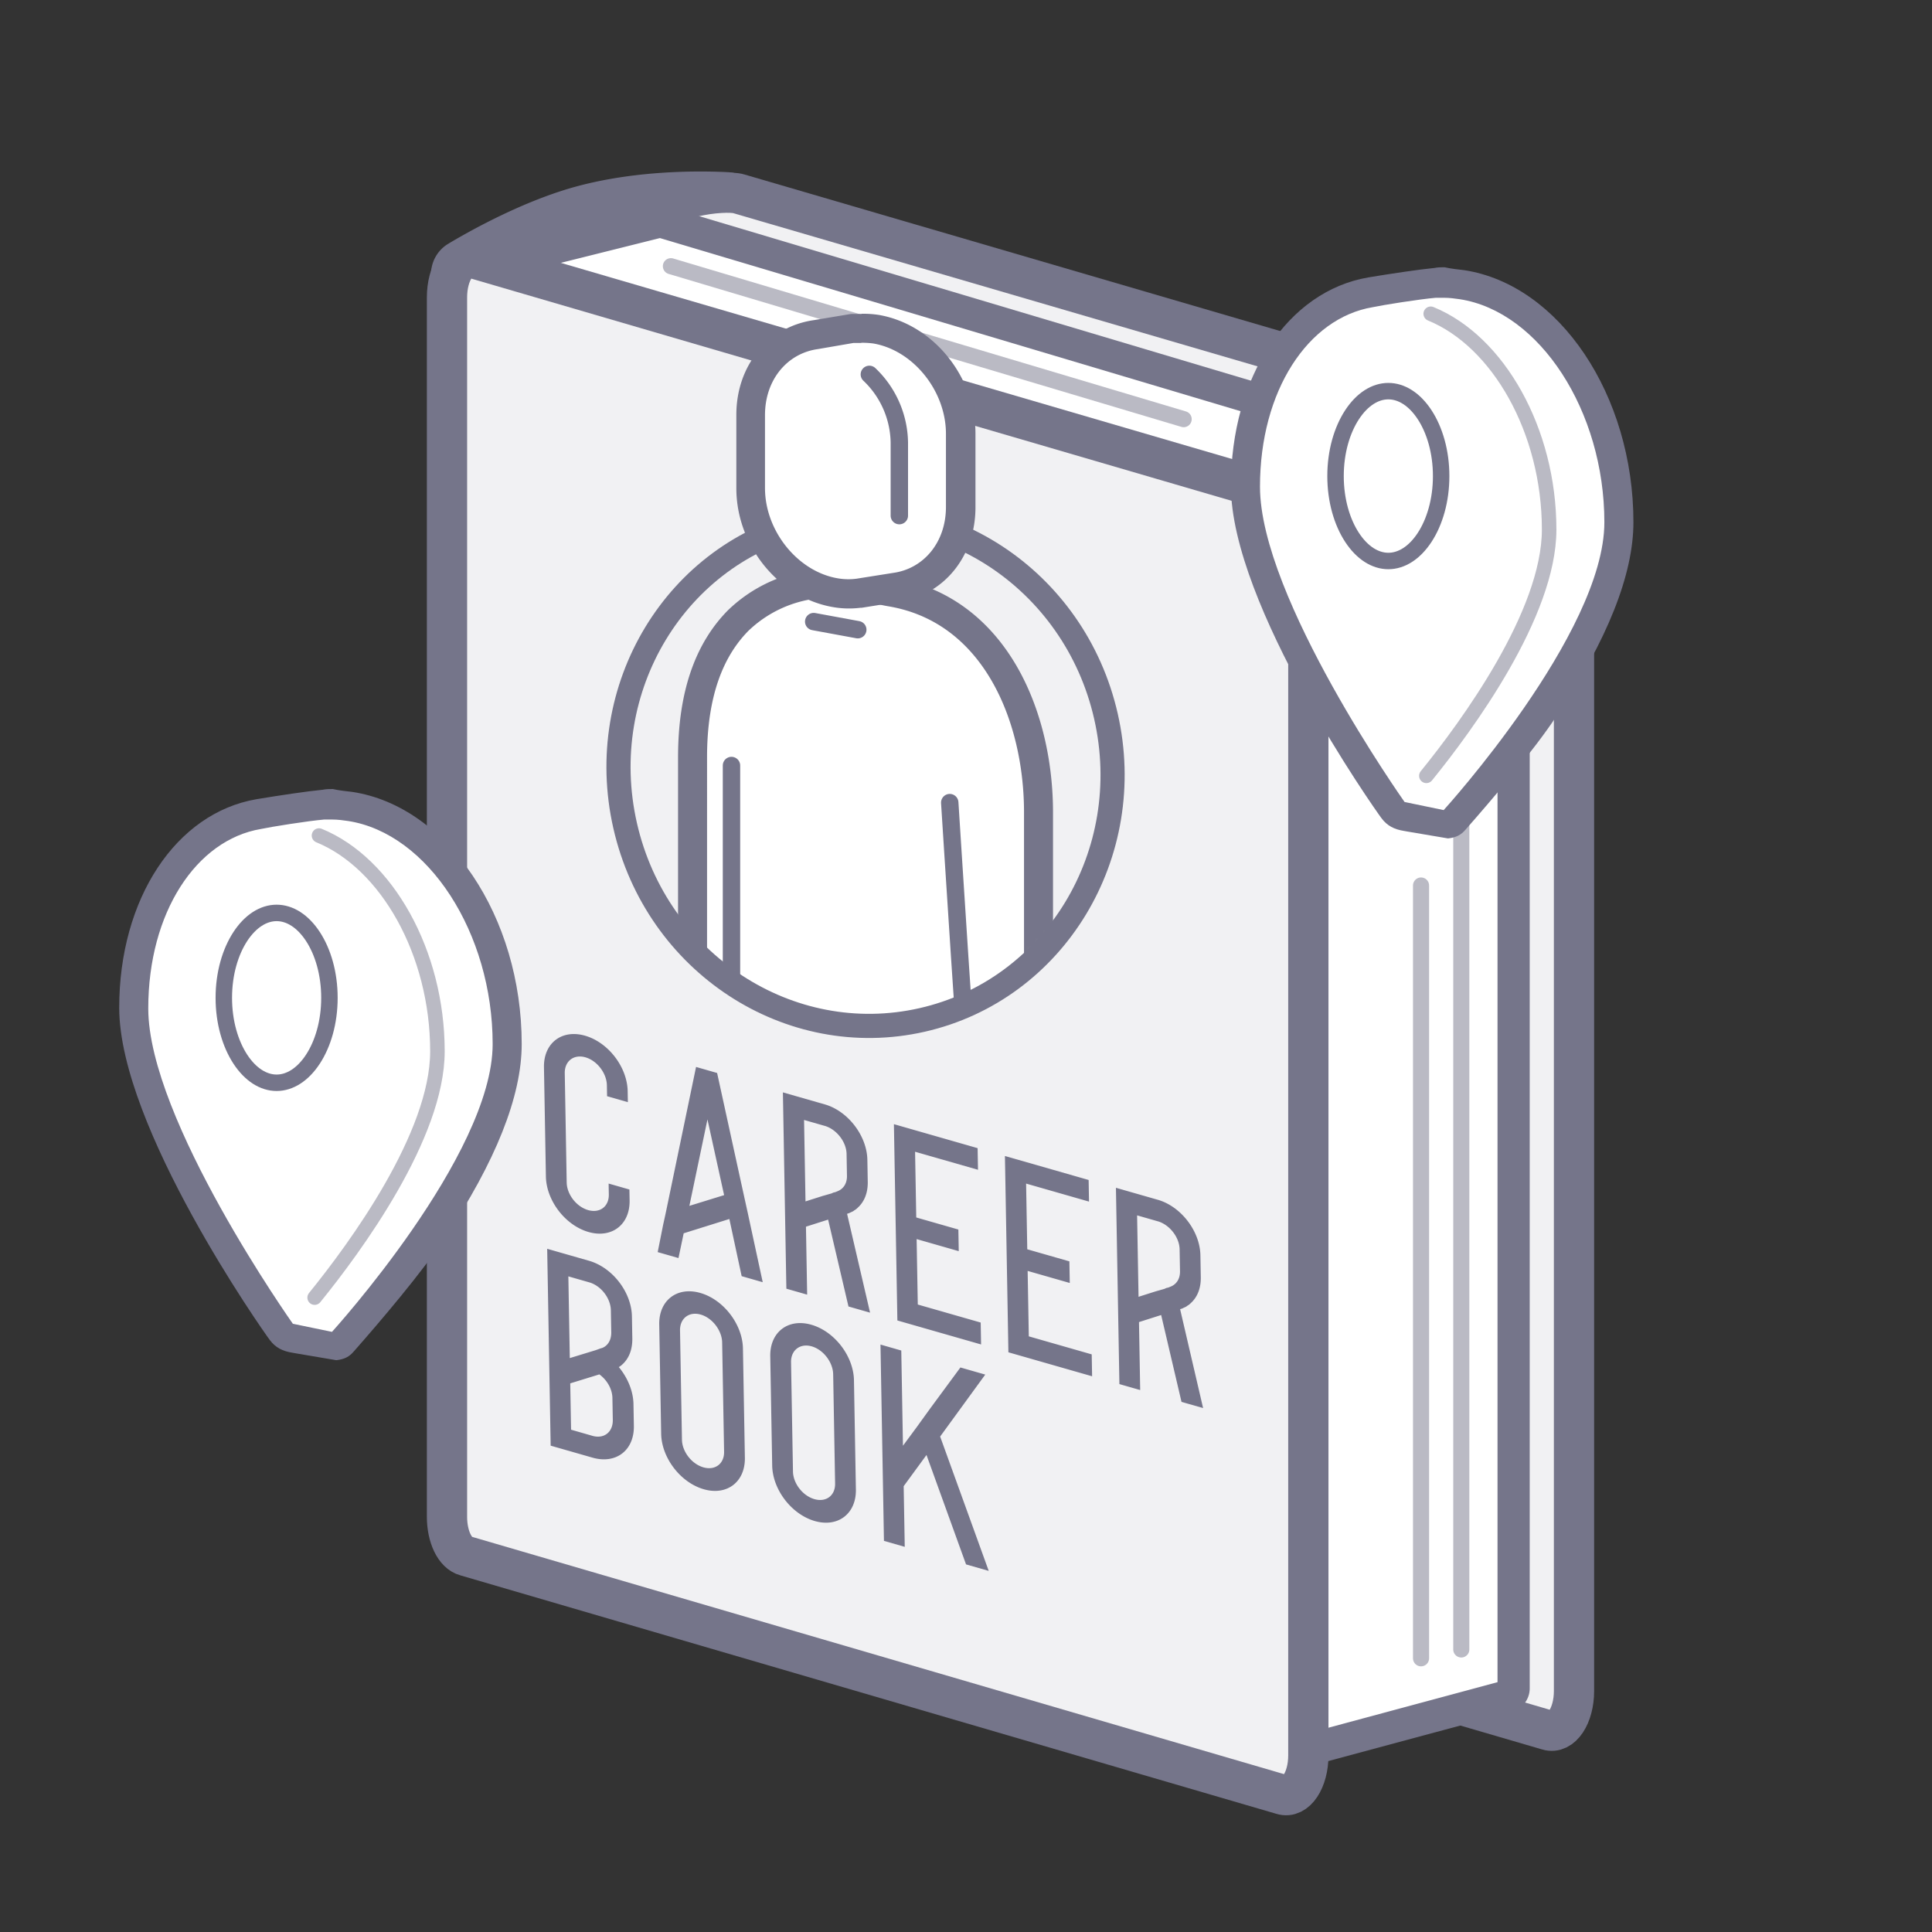
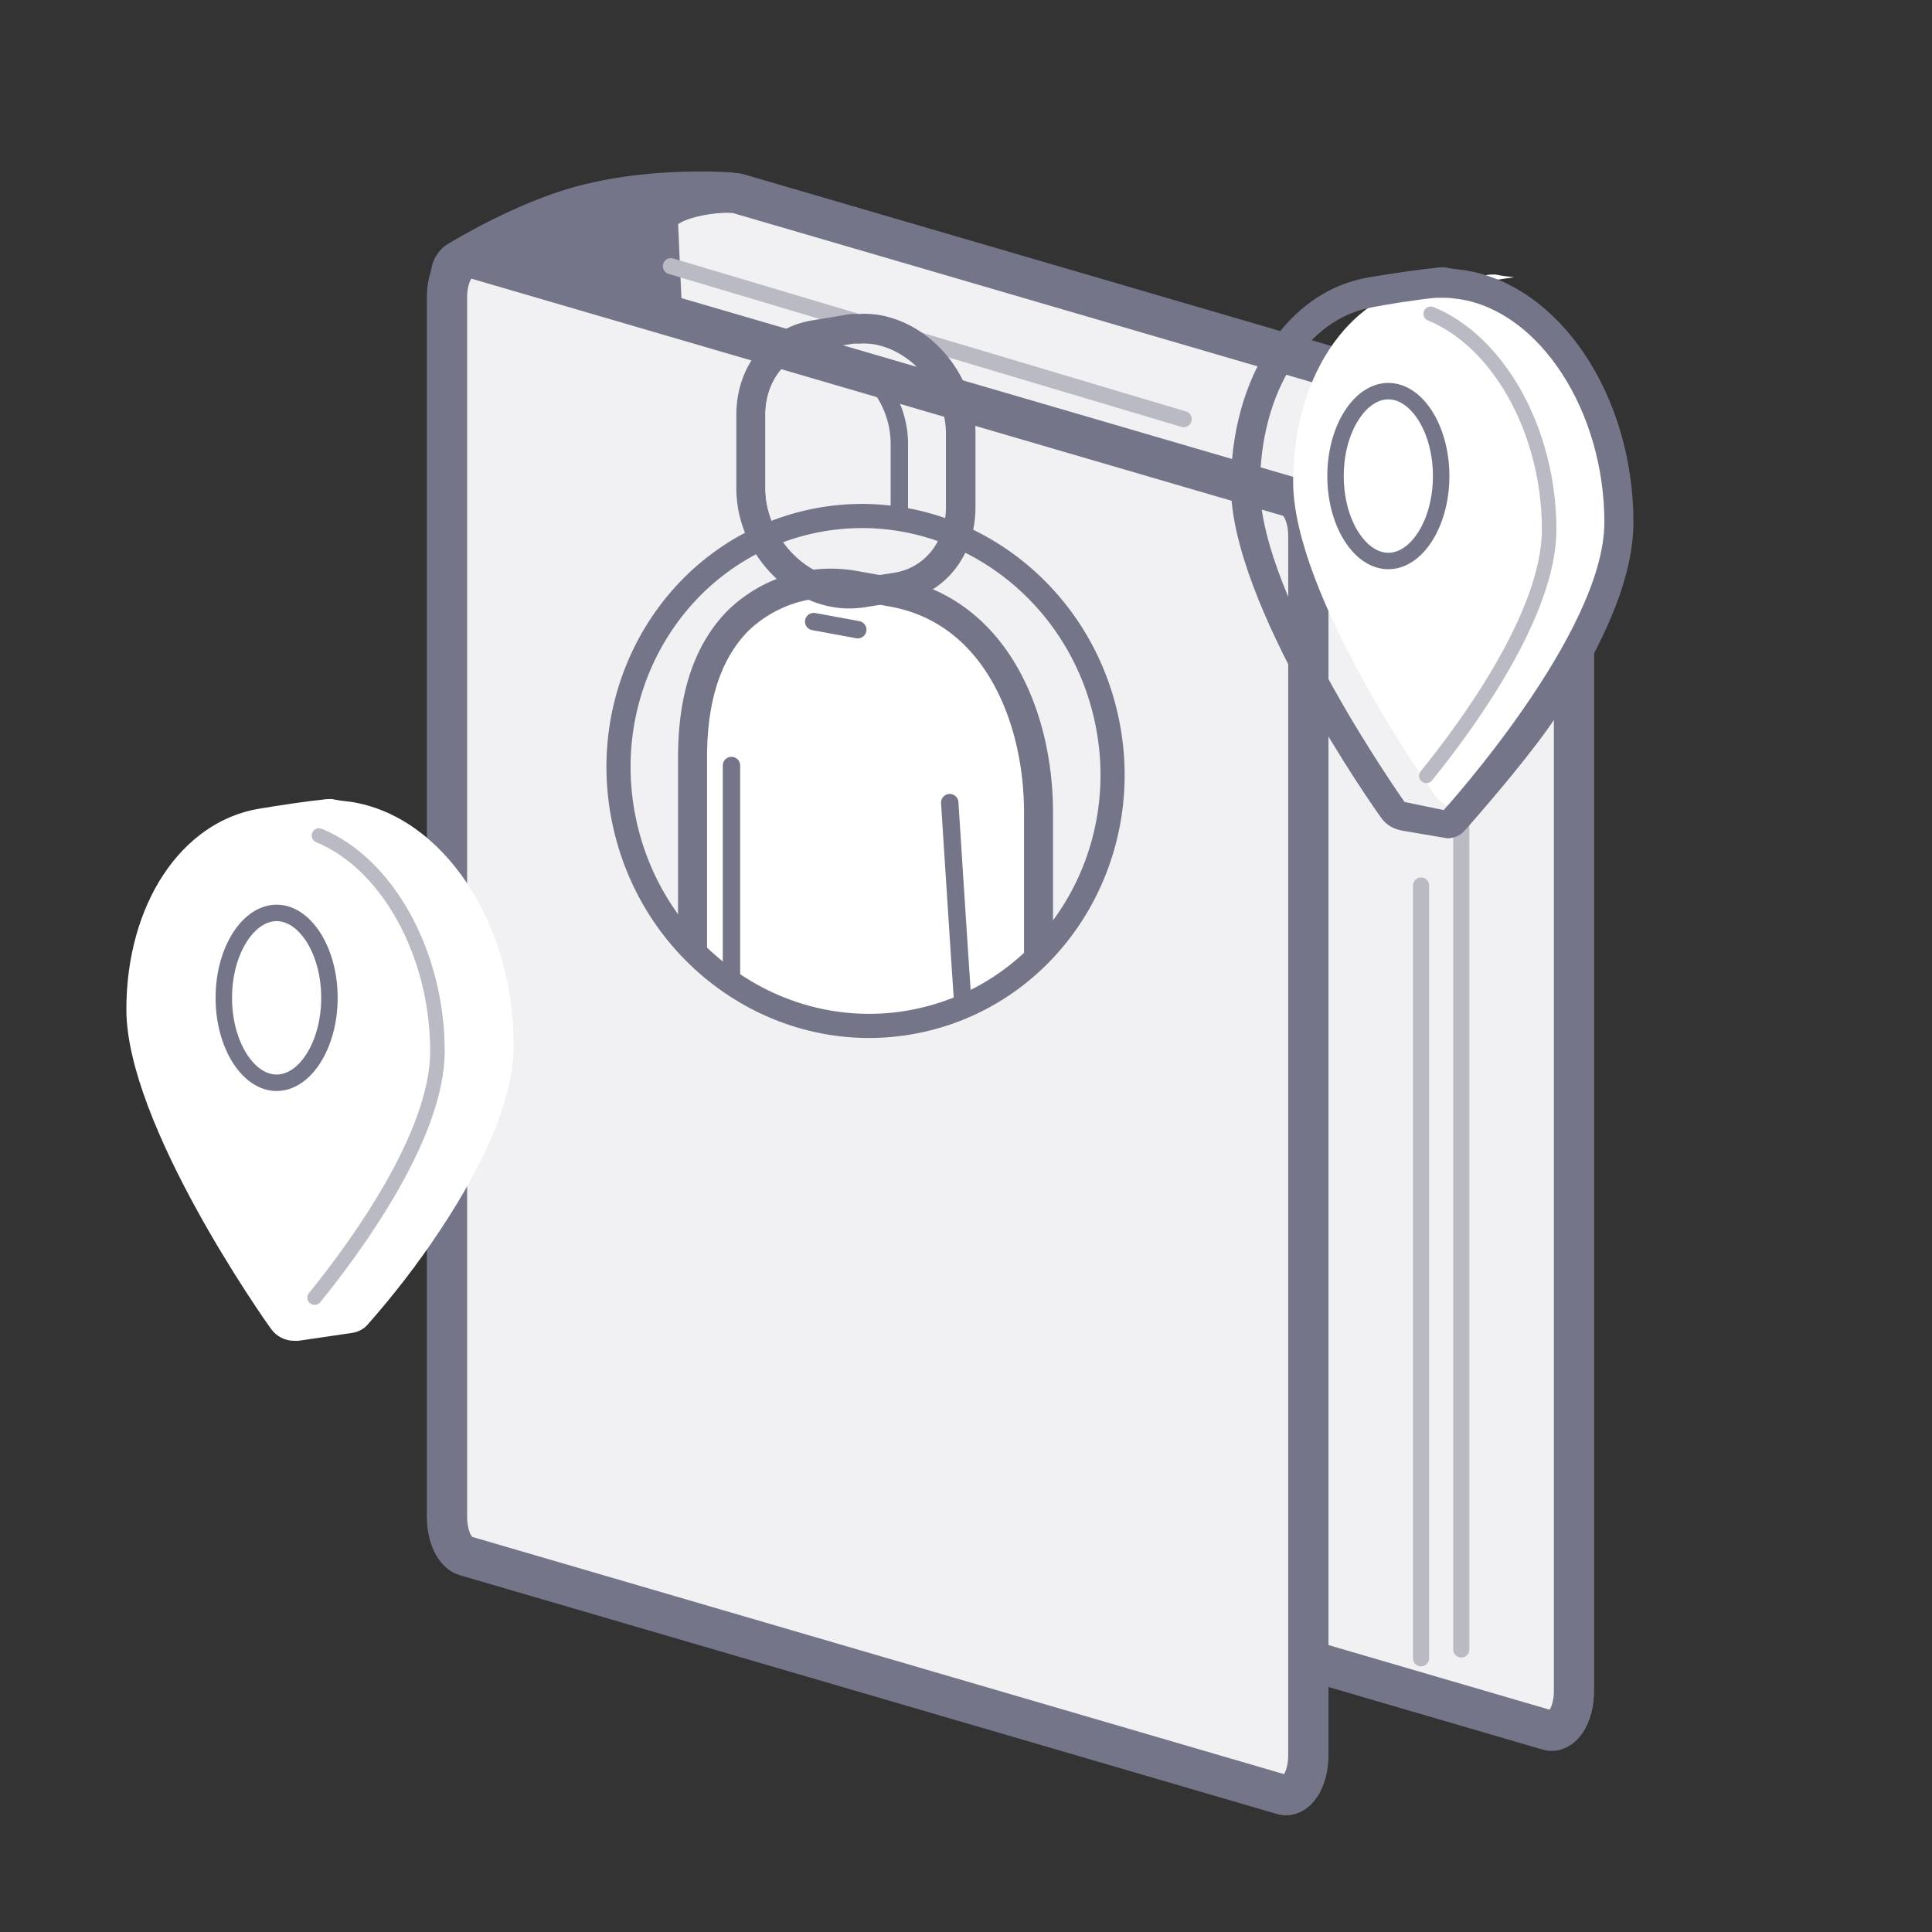
<svg xmlns="http://www.w3.org/2000/svg" width="240" height="240" viewBox="0 0 240 240" fill="none">
  <rect x="0" y="0" width="240" height="240" fill="#333333" stroke="none" />
  <path d="M57.503 181.999L56.038 34.111c-.006-.69.338-1.33.93-1.684 2.41-1.444 9.077-5.218 15.56-6.925 7.088-1.866 14.454-1.782 17.738-1.619 1.008.05 1.779.878 1.802 1.887l3.422 148.114a2 2 0 01-1.539 1.992l-33.988 8.049a2 2 0 01-2.46-1.926z" fill="#75758A" stroke="#75758A" stroke-width="5" />
  <path d="M81.723 27.542c0-3.062 8.334-4.005 10.066-3.464l101.395 29.63c1.376.36 2.344 2.432 2.344 4.864v151.487c0 3.062-1.528 5.403-3.261 4.863L90.872 185.291c-1.376-.36-2.344-2.432-2.344-4.863L81.723 27.542z" fill="#F1F1F3" stroke="#75758A" stroke-width="5" />
-   <path d="M162.772 64.957l24.081-4.225c1.04-.182 1.124-1.641.113-1.943L82.29 27.58a1 1 0 00-.528-.013l-16.347 4.087c-.975.244-1.021 1.612-.065 1.922l96.941 31.349c.155.05.32.061.481.033z" fill="#fff" stroke="#75758A" stroke-width="4" stroke-linecap="round" />
  <path d="M147.039 52.07L83.341 33.067" stroke="#BABAC4" stroke-width="2" stroke-linecap="round" />
-   <path d="M162.027 216.195v-150.4a1 1 0 01.775-.974l24-5.538a1 1 0 011.225.974v149.477a.998.998 0 01-.74.965l-24 6.462a1 1 0 01-1.26-.966z" fill="#fff" stroke="#75758A" stroke-width="4" stroke-linecap="round" />
  <path d="M55.527 36.941c0-3.062 1.529-5.404 3.261-4.863l101.396 29.63c1.375.361 2.343 2.432 2.343 4.864V218.06c0 3.062-1.528 5.404-3.261 4.863L57.871 193.291c-1.376-.36-2.344-2.431-2.344-4.863V36.941z" fill="#F1F1F3" stroke="#75758A" stroke-width="5" />
-   <path d="M122.392 170.756l-5.604 7.697 6.035 16.689-2.818-.807-4.912-13.591-2.835 3.874.133 7.535-2.583-.74-.431-24.386 2.583.74.209 11.827 1.695-2.291 1.661-2.301 3.781-5.13 3.086.884zm-21.605-6.192c2.885.826 5.242 3.896 5.295 6.897l.24 13.571c.053 3-2.219 4.744-5.104 3.918-2.884-.827-5.242-3.897-5.294-6.897l-.24-13.571c-.053-3.001 2.218-4.745 5.103-3.918zm2.952 19.728l-.24-13.571c-.027-1.5-1.222-3.058-2.664-3.471-1.443-.413-2.595.471-2.569 1.972l.24 13.571c.027 1.5 1.222 3.022 2.664 3.435 1.442.414 2.595-.436 2.569-1.936zm-16.743-23.677c2.885.826 5.242 3.896 5.295 6.897l.24 13.57c.053 3.001-2.22 4.745-5.104 3.918-2.885-.826-5.242-3.896-5.295-6.897l-.24-13.571c-.053-3 2.22-4.744 5.104-3.917zm2.952 19.727l-.24-13.57c-.027-1.501-1.222-3.058-2.665-3.471-1.442-.413-2.594.471-2.568 1.971l.24 13.571c.027 1.5 1.222 3.023 2.664 3.436 1.442.413 2.596-.436 2.569-1.937zM77.304 169.5c-.13.136-.296.227-.428.328 1.091 1.319 1.788 2.977 1.816 4.582l.049 2.721c.053 3.035-2.219 4.779-5.137 3.943l-5.199-1.489-.432-24.456 5.199 1.489c2.918.837 5.275 3.907 5.328 6.907l.048 2.721c.025 1.396-.422 2.517-1.244 3.254zm-1.18 6.881l-.048-2.721c-.02-1.116-.673-2.241-1.62-2.928l-3.618 1.115.102 5.756 2.616.75.1.029c1.409.368 2.495-.501 2.468-2.001zm-5.341-7.674l3.22-.986.43-.155.1-.041.299-.087c.695-.287 1.117-.999 1.1-1.941l-.048-2.722c-.026-1.465-1.154-2.968-2.564-3.441a3.803 3.803 0 00-.1-.029l-2.617-.75.18 10.152zm73.041-19.667c2.885.827 5.242 3.897 5.295 6.897l.048 2.721c.024 1.361-.423 2.482-1.245 3.219a1.739 1.739 0 01-.428.329 7.71 7.71 0 00-.131.101c-.166.091-.331.148-.497.239-.099.041-.199.047-.265.098l2.853 12.272-2.683-.769-2.527-10.79-2.754.877.149 8.443-2.583-.74-.431-24.386 5.199 1.489zm.048 2.687l-2.617-.75.179 10.117 2.124-.676 1.096-.31.232-.108.199-.047.067-.015.298-.123c.695-.287 1.151-.955 1.134-1.896l-.048-2.722c-.026-1.465-1.187-2.978-2.597-3.451l-.067-.019zm-8.59-2.46l-7.816-2.239.145 8.163 5.232 1.499.048 2.687-5.233-1.499.144 8.128 7.815 2.239.048 2.721-10.398-2.979-.431-24.385 10.398 2.979.048 2.686zm-13.791-3.953l-7.816-2.239.145 8.163 5.232 1.499.048 2.687-5.233-1.5.144 8.129 7.815 2.239.048 2.721-10.398-2.979-.431-24.386 10.398 2.98.048 2.686zm-19.038-8.125c2.885.826 5.242 3.896 5.295 6.897l.048 2.721c.024 1.36-.423 2.482-1.245 3.218a1.733 1.733 0 01-.428.329l-.131.101c-.166.092-.332.148-.497.24-.099.041-.199.047-.265.097l2.853 12.272-2.683-.769-2.527-10.79-2.754.877.149 8.443-2.583-.74-.431-24.386 5.199 1.49zm.048 2.686l-2.617-.75.179 10.118 2.124-.676 1.096-.311.232-.107.199-.047.066-.016.299-.123c.695-.286 1.151-.954 1.134-1.896l-.048-2.721c-.026-1.465-1.187-2.978-2.597-3.452l-.067-.019zm-9.606 10.821l1.854 8.584-2.617-.75-1.527-7.102-5.675 1.776-.647 3.077-2.582-.74.674-3.382.309-1.404 3.783-18.215 2.616.75 3.159 14.442.653 2.964zm-7.258-.9l4.315-1.332-2.069-9.409-2.246 10.741zm-7.641-12.881l-2.582-.74-.024-1.36c-.027-1.501-1.222-3.058-2.665-3.471-1.442-.413-2.595.471-2.568 1.971l.24 13.571c.026 1.5 1.221 3.023 2.664 3.436 1.442.413 2.595-.436 2.569-1.937l-.024-1.36 2.582.74.024 1.36c.053 3.001-2.219 4.745-5.103 3.918-2.885-.826-5.242-3.896-5.295-6.897l-.24-13.571c-.053-3 2.219-4.744 5.104-3.917 2.884.826 5.241 3.896 5.294 6.896l.024 1.361z" fill="#75758A" />
  <path d="M181.527 204.902v-130m-5 131.098v-96" stroke="#BABAC4" stroke-width="2" stroke-linecap="round" />
  <path d="M43.573 99.605c11.376 1.737 20.233 14.937 20.233 30.134 0 6.252-3.126 14.068-9.204 23.186-2.693 4.081-5.732 7.989-8.945 11.636-.521.608-1.303.956-2.084 1.042l-6.513.956h-.521c-1.13 0-2.171-.521-2.866-1.477-.782-1.042-17.976-25.444-17.976-39.685 0-13.026 6.774-23.273 16.413-24.923 2.605-.435 6.079-.956 7.902-1.13.435-.086.782-.086 1.216-.086.782.174 1.563.26 2.345.347z" fill="#fff" />
  <path d="M39.086 161.194c5.054-6.228 15.253-20.127 15.253-30.596 0-12.274-6.318-23.375-14.712-26.805" stroke="#BABAC4" stroke-width="1.805" stroke-linecap="round" stroke-linejoin="round" />
-   <path d="M41.253 101.806h-.993c-2.076.181-6.589.903-7.852 1.174-8.033 1.353-13.99 10.379-13.99 22.292 0 13.809 17.961 39.17 17.961 39.17l4.86 1.007s19.96-21.946 19.96-35.755c0-13.808-8.033-26.173-17.96-27.707-.633-.091-1.264-.181-1.986-.181zm2.527-3.43c11.823 1.806 21.029 15.524 21.029 31.318 0 6.499-3.25 14.621-9.567 24.098-2.798 4.242-7.957 10.303-11.296 14.094-.542.631-1.124.965-2.166 1.083l-5.003-.848-.504-.09c-1.136-.183-2.06-.611-2.782-1.604-.812-1.083-18.682-26.444-18.682-41.245 0-13.538 7.04-24.188 17.057-25.903 2.708-.451 6.318-.993 8.213-1.173.452-.09.813-.09 1.264-.09.812.18 1.624.27 2.437.36z" fill="#75758A" />
  <path d="M40.923 123.955c0 3.026-.805 5.718-2.053 7.623-1.254 1.914-2.87 2.928-4.507 2.928-1.637 0-3.252-1.014-4.506-2.928-1.248-1.905-2.054-4.597-2.054-7.623 0-3.025.806-5.717 2.054-7.622 1.254-1.914 2.87-2.928 4.506-2.928 1.638 0 3.253 1.014 4.507 2.928 1.248 1.905 2.053 4.597 2.053 7.622z" stroke="#75758A" stroke-width="2.044" />
-   <path d="M181.672 35.381c11.201 1.71 19.922 14.706 19.922 29.669 0 6.156-3.078 13.85-9.063 22.828-2.651 4.019-5.643 7.866-8.807 11.457-.513.599-1.282.941-2.052 1.026l-6.412.941h-.513c-1.112 0-2.138-.513-2.822-1.454-.769-1.026-17.698-25.051-17.698-39.073 0-12.825 6.669-22.914 16.159-24.539 2.565-.427 5.985-.94 7.781-1.111.427-.086.769-.086 1.197-.086.769.171 1.539.257 2.308.342z" fill="#fff" />
+   <path d="M181.672 35.381c11.201 1.71 19.922 14.706 19.922 29.669 0 6.156-3.078 13.85-9.063 22.828-2.651 4.019-5.643 7.866-8.807 11.457-.513.599-1.282.941-2.052 1.026h-.513c-1.112 0-2.138-.513-2.822-1.454-.769-1.026-17.698-25.051-17.698-39.073 0-12.825 6.669-22.914 16.159-24.539 2.565-.427 5.985-.94 7.781-1.111.427-.086.769-.086 1.197-.086.769.171 1.539.257 2.308.342z" fill="#fff" />
  <path d="M177.188 96.377c5.054-6.227 15.252-20.126 15.252-30.595 0-12.275-6.317-23.376-14.711-26.805" stroke="#BABAC4" stroke-width="1.805" stroke-linecap="round" stroke-linejoin="round" />
  <path d="M179.354 36.99h-.993c-2.075.18-6.588.902-7.852 1.173-8.032 1.354-13.989 10.38-13.989 22.293 0 13.808 17.961 39.17 17.961 39.17l4.859 1.006s19.96-21.945 19.96-35.754c0-13.809-8.032-26.173-17.96-27.708-.632-.09-1.264-.18-1.986-.18zm2.527-3.43c11.823 1.805 21.029 15.524 21.029 31.318 0 6.498-3.249 14.62-9.567 24.097-2.797 4.242-7.956 10.304-11.296 14.094-.541.632-1.123.966-2.166 1.083l-5.002-.847-.504-.09c-1.137-.184-2.061-.611-2.783-1.604-.812-1.083-18.682-26.444-18.682-41.246 0-13.538 7.04-24.187 17.058-25.902 2.707-.452 6.318-.993 8.213-1.174.451-.09.812-.09 1.263-.09.813.18 1.625.271 2.437.361z" fill="#75758A" />
  <path d="M179.025 59.139c0 3.026-.806 5.718-2.054 7.623-1.254 1.914-2.869 2.927-4.506 2.927s-3.252-1.013-4.506-2.927c-1.249-1.905-2.054-4.597-2.054-7.623s.805-5.718 2.054-7.623c1.254-1.914 2.869-2.927 4.506-2.927s3.252 1.013 4.506 2.927c1.248 1.905 2.054 4.598 2.054 7.623z" stroke="#75758A" stroke-width="2.044" />
  <mask id="a" style="mask-type:alpha" maskUnits="userSpaceOnUse" x="76" y="37" width="63" height="91">
    <path fill-rule="evenodd" clip-rule="evenodd" d="M122.652 37.348H89.408v32.84c-7.59 5.773-12.515 15.082-12.515 25.581 0 17.518 13.712 31.719 30.627 31.719s30.627-14.201 30.627-31.719c0-11.817-6.24-22.125-15.495-27.583V37.348z" fill="#D9D9D9" />
  </mask>
  <g mask="url(#a)" stroke="#75758A" stroke-linecap="round" stroke-linejoin="round">
    <path d="M123.77 144.076v5.043s-1.873 54.858-1.873 56.868c0 2.01-2.01 3.516-4.078 3.516-2.068 0-4.128-1.275-4.323-3.516-.288-3.019-4.38-52.523-4.38-52.523l-4.237-.67s-3.79 48.222-4.027 50.116c-.238 1.895-1.088 3.322-3.848 3.322s-4.049-1.347-4.179-3.322c-.144-2.161-2.694-52.199-2.694-52.199v-11.059l-.043-.591c-.944-.072-4.057-.065-4.057-4.445V94.089c0-8.394 2.349-13.64 5.67-17.004a16.571 16.571 0 0114.677-4.337c3.602.62 3.343.634 4.236.785 12.969 2.162 18.394 15.411 18.394 27.379v38.084c0 4.194-2.572 4.698-4.323 5.116l-.915-.036z" fill="#fff" stroke-width="3.602" />
    <path d="M101.08 77.215l5.476 1.008m11.424 21.48s2.371 37.372 2.681 39.713c.309 2.342 1.75 4.575 4.632 3.97m-34.426 8.763V95.094" stroke-width="2.161" />
  </g>
  <path d="M114.553 126.7c16.494-3.75 26.717-20.638 22.833-37.72-3.884-17.081-20.404-27.888-36.898-24.138-16.494 3.75-26.716 20.638-22.832 37.72 3.884 17.082 20.403 27.889 36.897 24.138z" stroke="#75758A" stroke-width="3" stroke-miterlimit="10" />
  <path d="M107.037 42.67c.499-.008.997.023 1.491.093 4.971.836 9.035 5.886 9.035 11.21v9.115c0 4.416-2.788 7.68-6.578 8.199l-4.568.634a7.742 7.742 0 01-2.327-.05c-4.971-.843-9.035-5.887-9.035-11.211v-9.093c0-4.416 2.788-7.68 6.571-8.199l4.409-.677h.987l.015-.022zm-.015-1.42h-1.203l-4.445.677c-4.582.627-7.796 4.583-7.796 9.619v9.114c0 6.009 4.59 11.679 10.238 12.63a8.85 8.85 0 001.571.137c.39-.003.78-.027 1.167-.072l4.597-.642c4.604-.626 7.817-4.582 7.817-9.625l.036-9.071c0-6.016-4.597-11.686-10.245-12.645a10.805 10.805 0 00-1.729-.108l-.008-.014z" fill="#75758A" />
-   <path d="M105.396 73.784a10.201 10.201 0 01-1.629-.137c-5.814-.987-10.54-6.815-10.54-12.968v-9.114c0-5.224 3.343-9.33 8.134-9.98l4.323-.72h1.289c.601-.012 1.201.027 1.794.116 5.815.98 10.541 6.808 10.541 12.968v9.028c0 5.224-3.343 9.323-8.134 9.979l-4.568.756c-.402.046-.806.07-1.21.072z" fill="#fff" />
  <path d="M106.975 42.58c.501-.005 1.002.023 1.499.087 4.971.843 9.035 5.894 9.035 11.218v9.093c0 4.41-2.788 7.68-6.578 8.192l-4.539.72a7.752 7.752 0 01-2.327-.05c-4.972-.843-9.035-5.887-9.035-11.211v-9.064c0-4.416 2.788-7.68 6.571-8.199l4.431-.764h.98l-.037-.021zm.037-3.58h-1.153c-.15.006-.3.023-.447.05l-4.323.721c-5.67.814-9.618 5.634-9.618 11.758v9.129c0 7.133 5.288 13.624 12.039 14.763a11.531 11.531 0 003.372.079h.158l4.503-.72c5.678-.808 9.633-5.635 9.633-11.759v-9.136c0-7.14-5.288-13.624-12.039-14.77a12.77 12.77 0 00-2.097-.137l-.028.022z" fill="#75758A" />
  <path d="M107.994 46.508a11.92 11.92 0 013.725 8.458v9.086" stroke="#75758A" stroke-width="2.161" stroke-miterlimit="10" stroke-linecap="round" />
</svg>